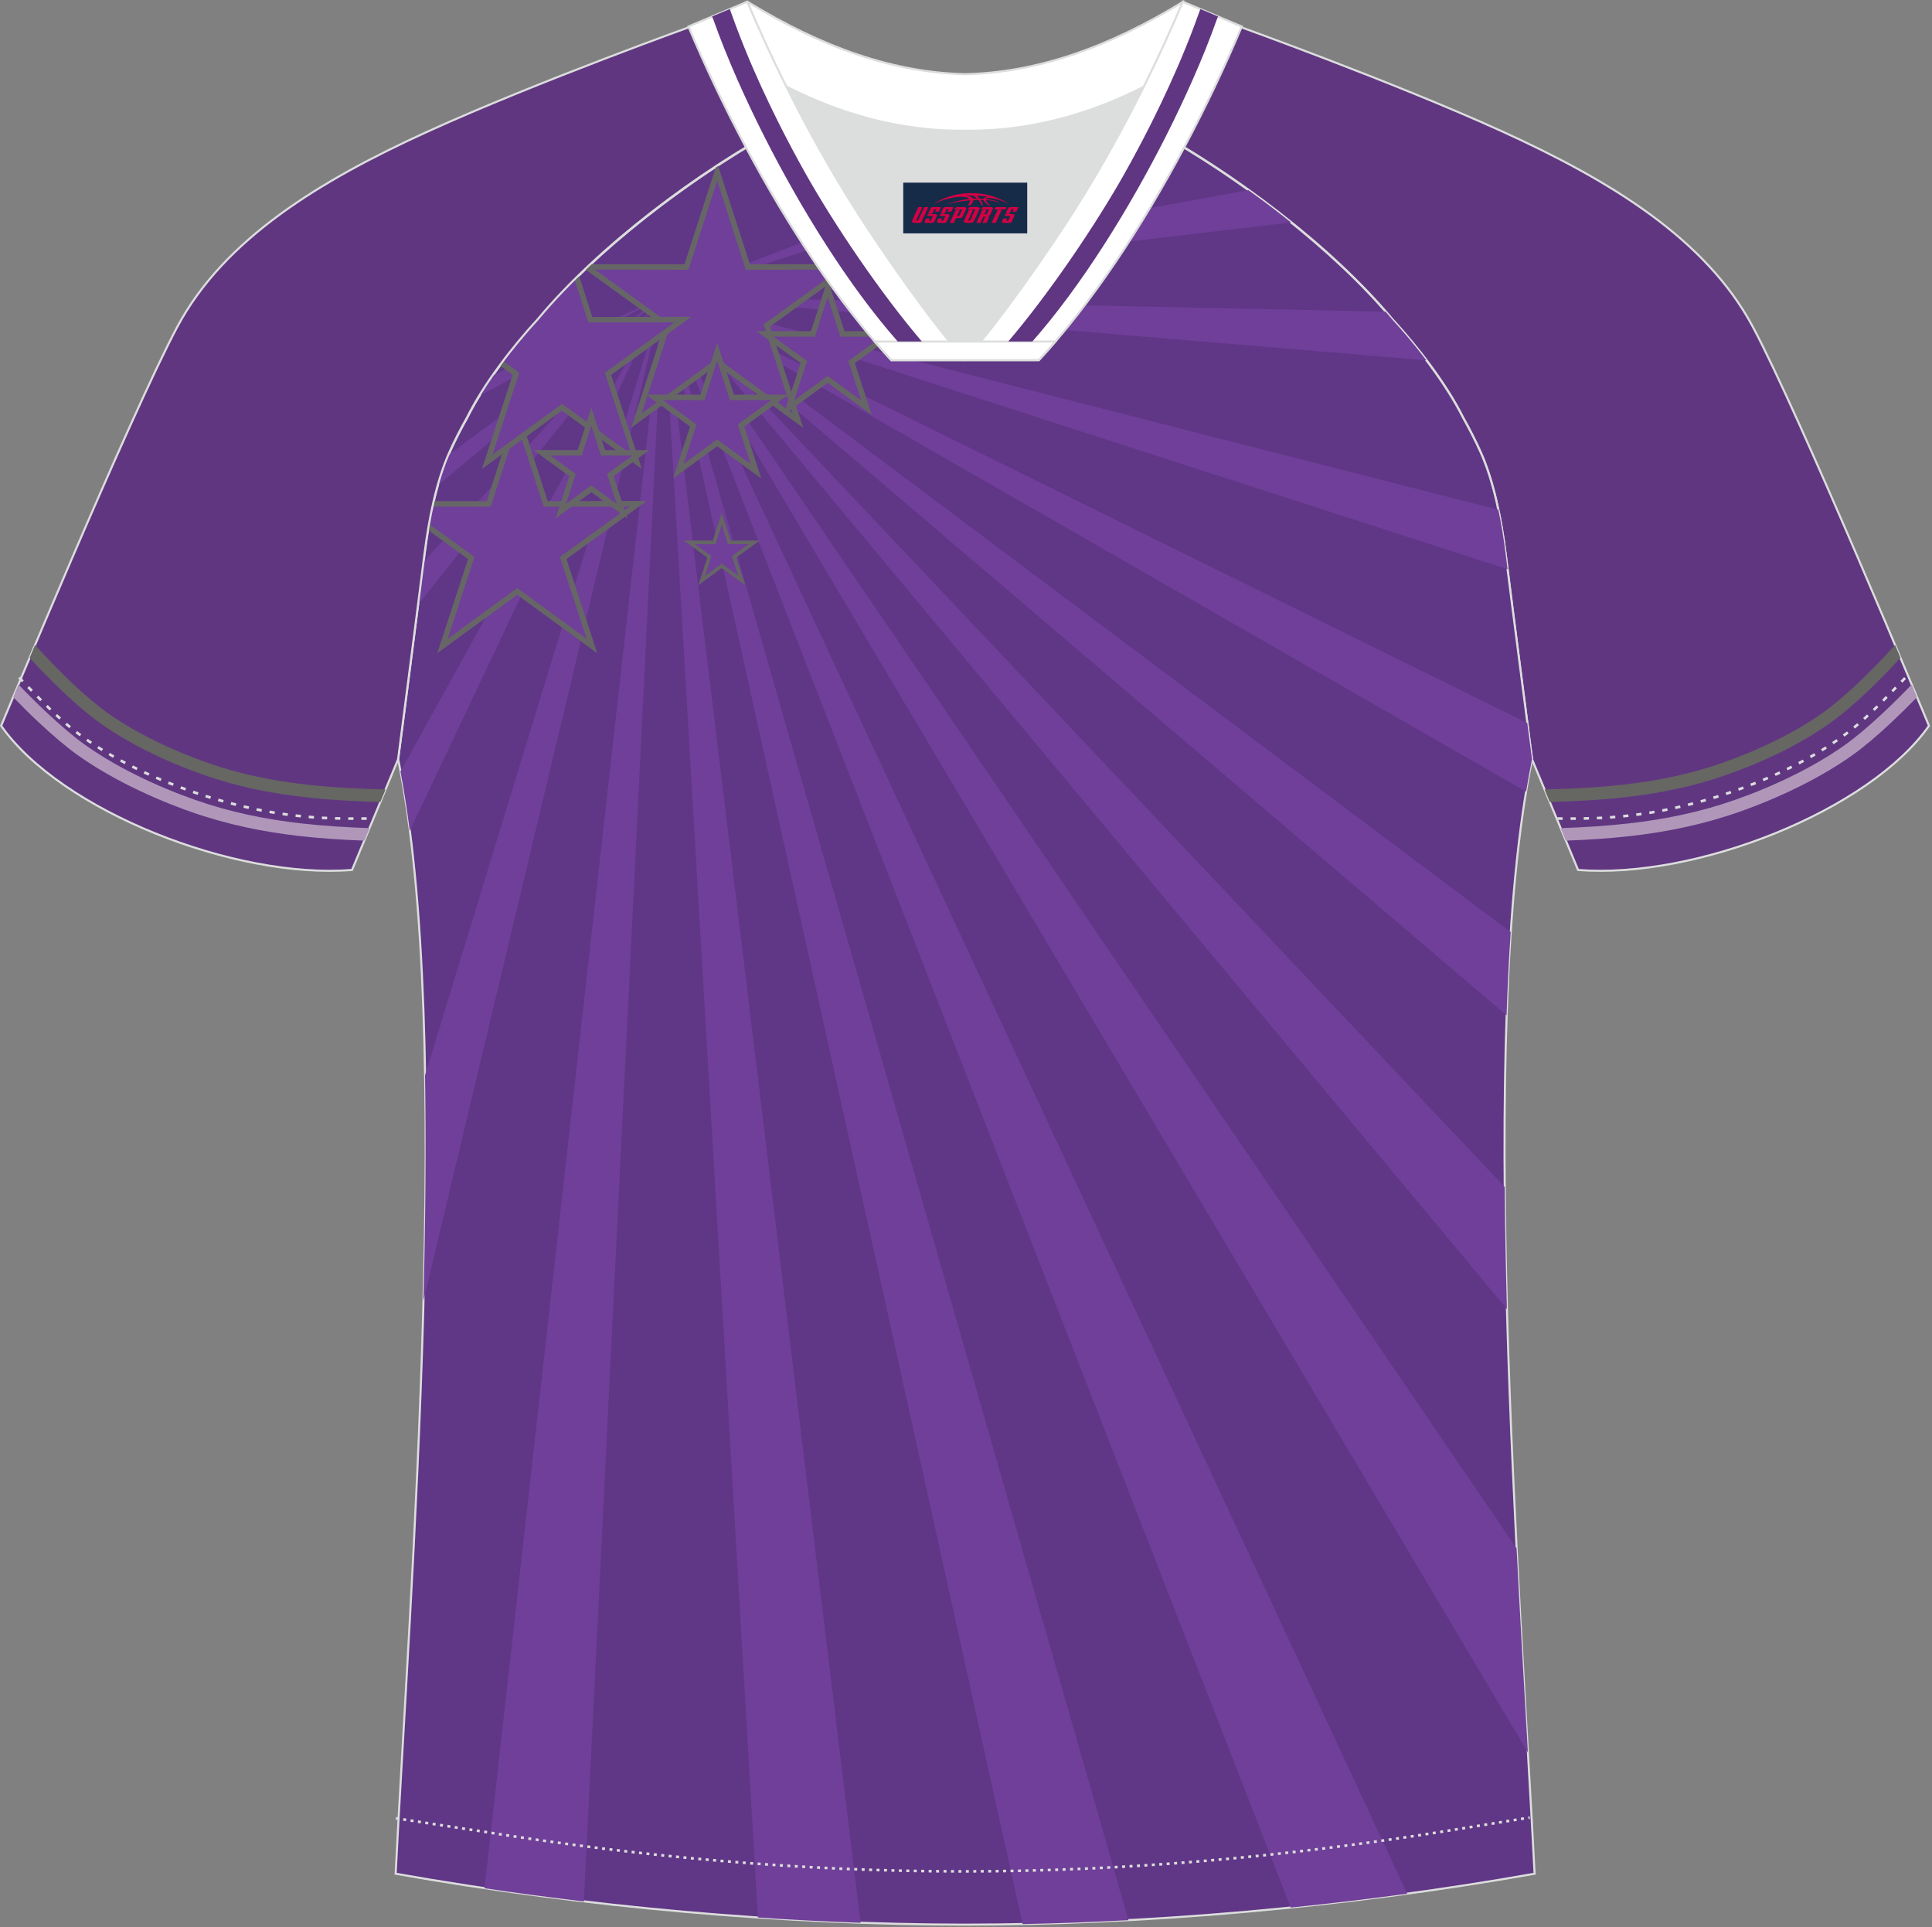
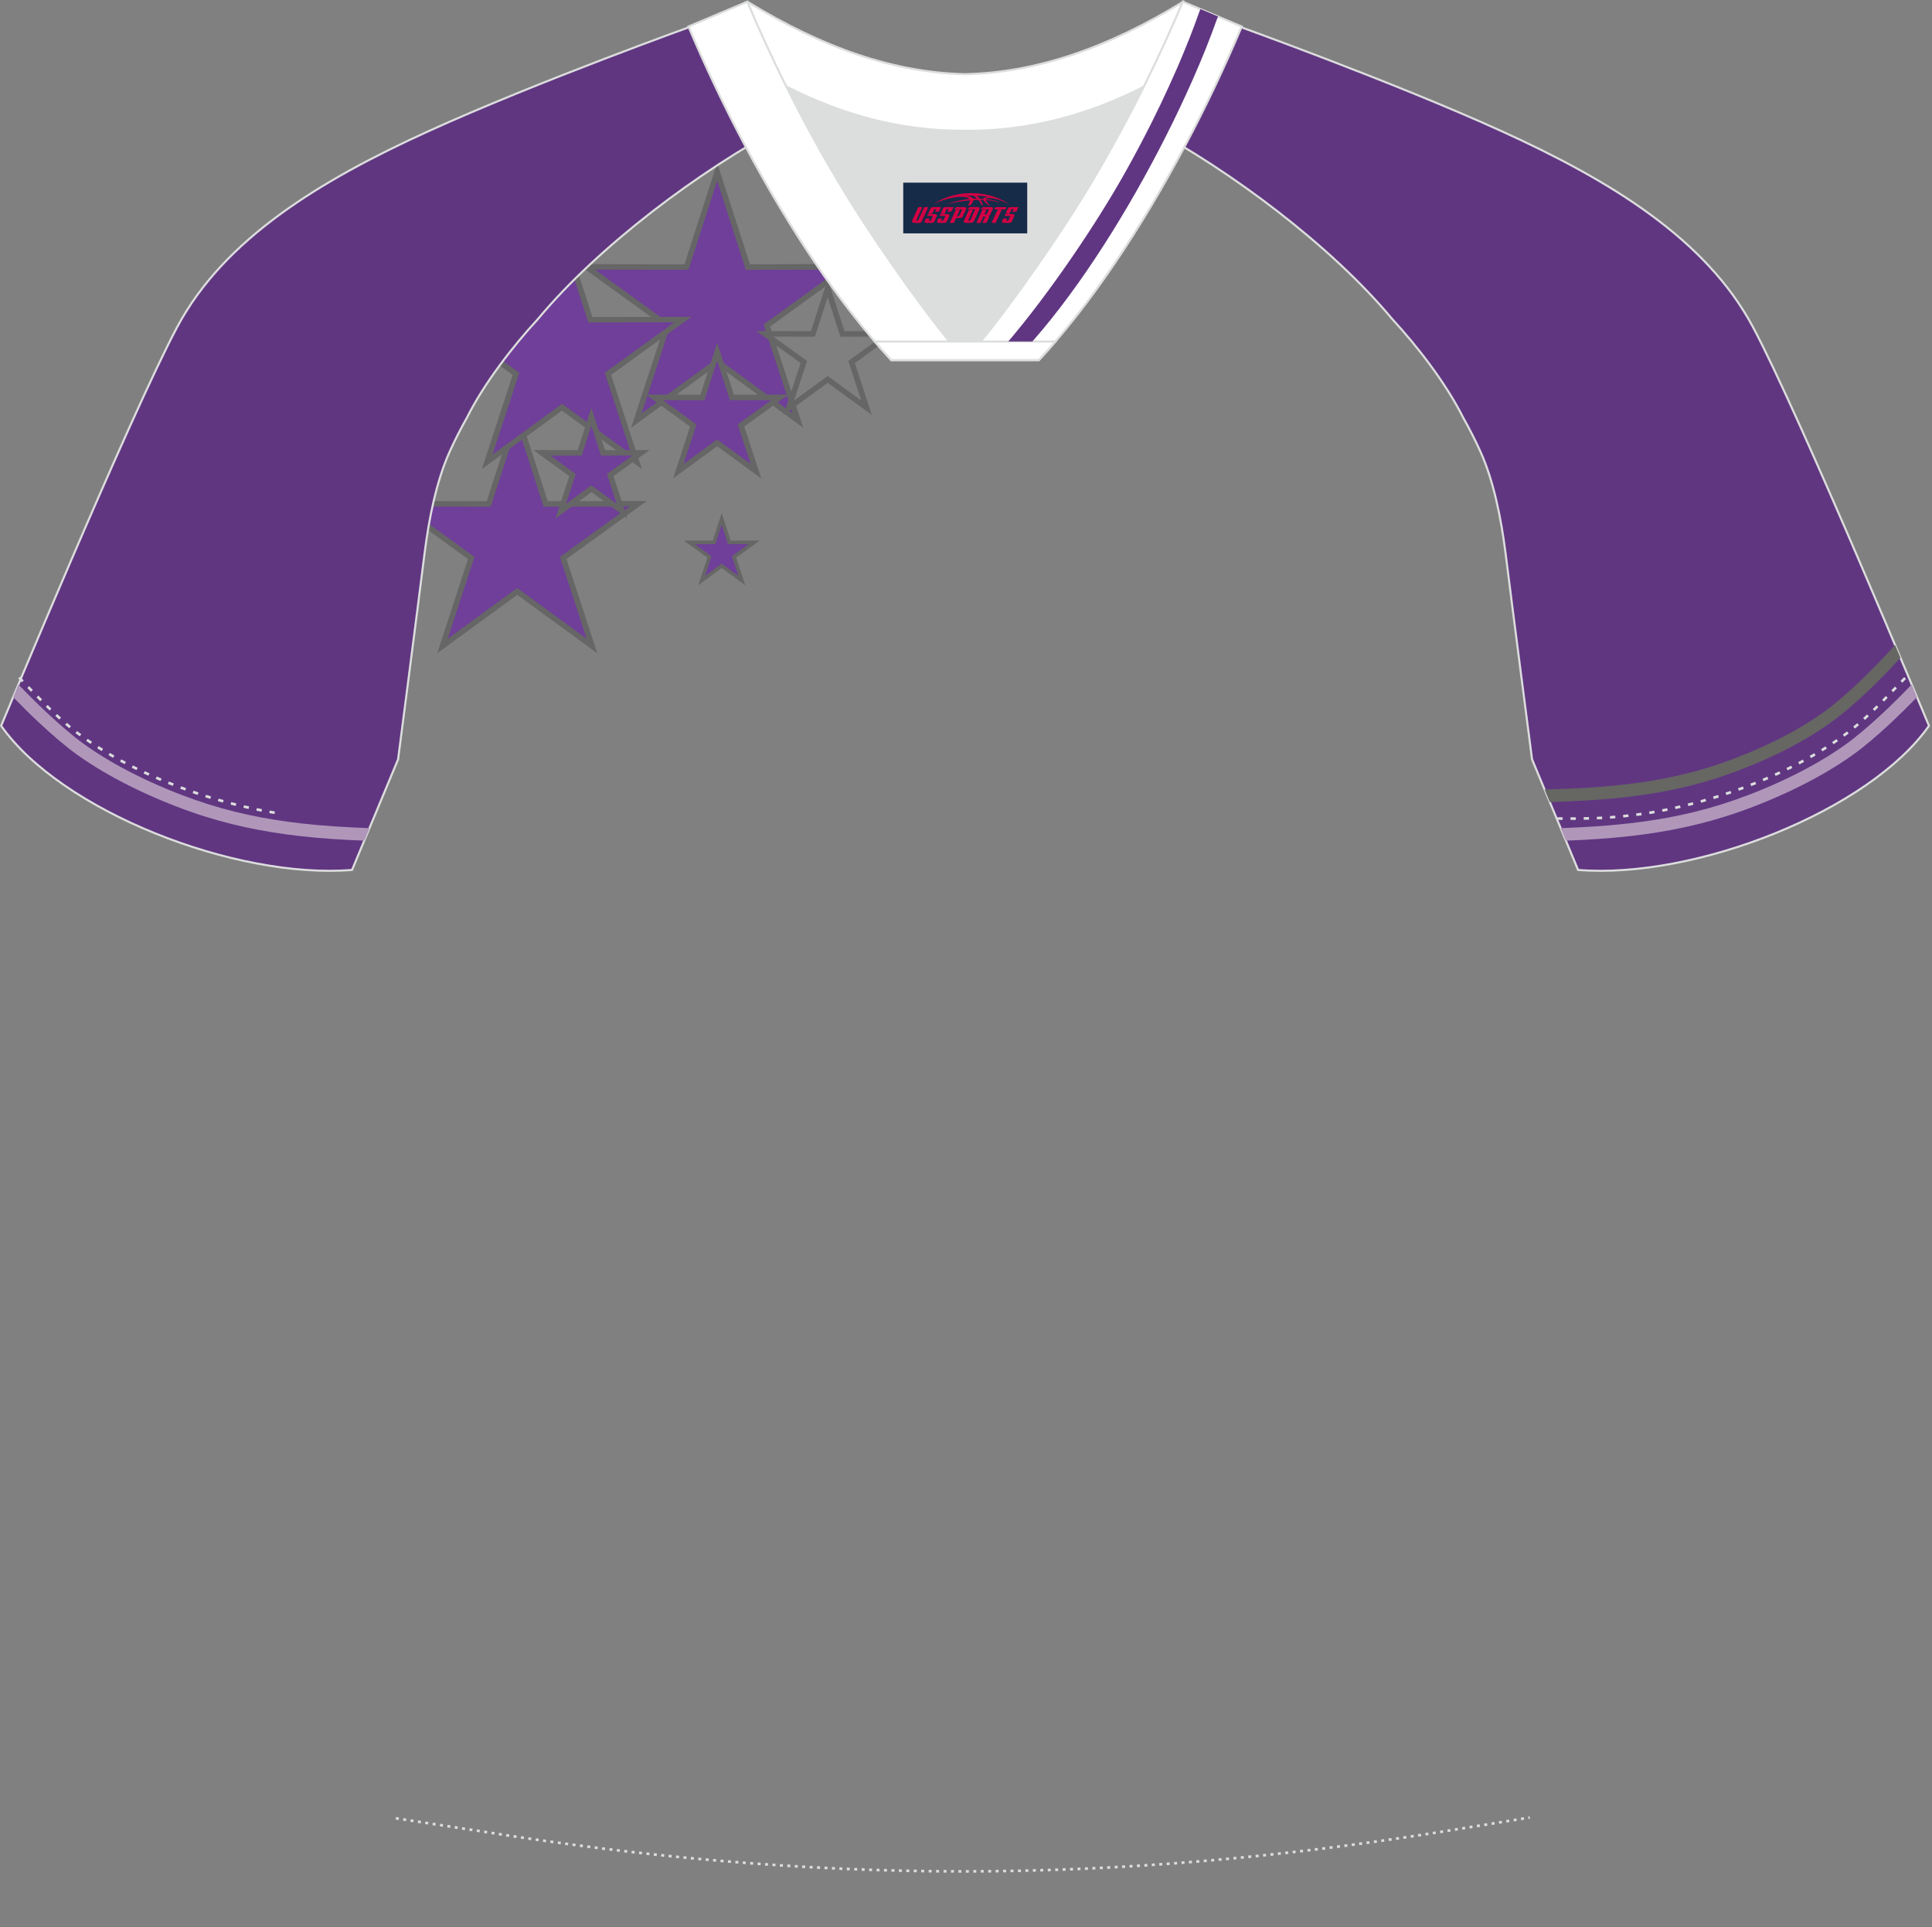
<svg xmlns="http://www.w3.org/2000/svg" version="1.1" id="图层_1" x="0px" y="0px" width="374px" height="373px" viewBox="0 0 374 373" enable-background="new 0 0 374 373" xml:space="preserve">
  <rect x="0" y="0" width="374" height="373" fill="#808080" stroke="none" />
  <g id="XMLID_20_">
    <path fill="#603681" stroke="#DCDDDD" stroke-width="0.4" stroke-miterlimit="22.926" d="M221.92,24.33   c7.08-5.95,12.46-12.55,16.99-19.55c0,0,30.63,10.99,51.78,20.61c21.15,9.61,39.54,20.88,48.62,37.85   c9.08,16.97,34.11,77.23,34.11,77.23c-11.56,16.47-45.25,29.73-67.93,27.9l-8.91-21.4c0,0-3.8-29.24-5.12-39.81   c-0.85-6.78-2.31-14.06-4.84-19.68c-1.01-2.25-2.15-4.48-3.4-6.7c-3.26-6.52-8.77-13.67-13.7-19.02   C257.64,47.5,238.28,33.07,221.92,24.33z" />
    <path fill="#666663" d="M366.85,124.83c-2.14,2.38-4.72,5.07-7.4,7.59c-2.21,2.07-4.48,4.02-6.6,5.53   c-2.69,1.92-5.71,3.68-8.85,5.24c-3.52,1.76-7.16,3.26-10.65,4.48c-6.38,2.23-12.81,3.49-19.32,4.21   c-4.96,0.55-9.96,0.79-15.03,0.91l1.01,2.43c4.82-0.13,9.58-0.37,14.29-0.89c6.67-0.74,13.28-2.03,19.86-4.34   c3.61-1.26,7.36-2.81,10.94-4.6c3.23-1.61,6.36-3.44,9.17-5.45c2.23-1.59,4.58-3.6,6.86-5.74c2.4-2.25,4.74-4.67,6.77-6.89   L366.85,124.83z" />
    <path fill="#B097BA" d="M370.07,132.48c-1.71,1.79-3.66,3.73-5.64,5.58c-2.47,2.31-4.99,4.48-7.19,6.05   c-3.02,2.16-6.37,4.1-9.75,5.79c-4.03,2.02-8.1,3.68-11.65,4.92c-6.85,2.4-13.63,3.76-20.5,4.54c-4.37,0.5-8.76,0.76-13.23,0.92   l1.01,2.42c4.23-0.16,8.39-0.42,12.51-0.89c7.03-0.8,13.97-2.2,21.02-4.67c3.63-1.27,7.8-2.98,11.94-5.05   c3.49-1.75,6.96-3.76,10.07-5.98c2.27-1.62,4.88-3.87,7.44-6.26c1.73-1.63,3.44-3.31,4.99-4.91L370.07,132.48z" />
-     <path fill="#603686" stroke="#DCDDDD" stroke-width="0.4" stroke-miterlimit="22.926" d="M291.47,107.27   c1.27,10.18,4.85,37.71,5.11,39.69c-10.86,52.55-2.19,162.18,0.49,215.68c-36.81,6.53-75.42,9.83-110.24,9.86   c-34.82-0.03-73.43-3.33-110.24-9.86c2.68-53.5,11.35-163.13,0.49-215.68c0.26-1.98,3.83-29.51,5.11-39.69   c0.85-6.78,2.31-14.06,4.84-19.68c1.01-2.25,2.15-4.48,3.4-6.7c3.26-6.52,8.77-13.67,13.69-19.02   c11.2-13.44,29.03-27.02,44.74-35.86c0.96-0.54-1.02-15.4-0.07-15.91c3.94,3.32,25.19,3.25,30.33,6.12l-2.65,0.68   c6.1,2.82,12.98,4.24,19.71,4.25c6.74-0.02-2.74-1.43,3.36-4.26l5.69-2.51c5.14-2.86,16.2-2.27,20.14-5.58   c0.73,0.39-1.96,16.43-1.22,16.84c15.87,8.82,34.04,22.6,45.4,36.23c4.92,5.36,10.44,12.5,13.7,19.02c1.25,2.22,2.39,4.46,3.4,6.7   C289.16,93.22,290.62,100.5,291.47,107.27z" />
-     <path fill="#6F3F99" d="M197.95,372.39L128.36,57.37l121.56-14.31c-2.69-2.16-5.46-4.26-8.26-6.26l-113.3,20.58l97.06-31.01   c-0.43-0.24-0.85-0.48-1.28-0.72c-0.29-0.16-0.06-2.68,0.29-5.72l-96.07,37.45L92.79,76.64c0.82-1.33,1.7-2.68,2.63-4l32.94-15.27   L84.73,94c0.6-2.1,1.28-4.11,2.08-5.95l41.55-30.68l147.75,12.37c-2.14-2.83-4.41-5.52-6.57-7.87c-0.43-0.52-0.87-1.03-1.32-1.55   l-139.86-2.95l163.47,52.8l-0.36-2.9c-0.35-2.84-0.82-5.76-1.42-8.62L128.36,57.37l167.06,95.84c0.36-2.15,0.74-4.24,1.15-6.24   l-0.92-7.04l-167.3-82.56l163.29,139.15c0.19-5.55,0.45-10.94,0.8-16.13L128.36,57.37l163.35,195.98   c-0.22-7.92-0.37-15.83-0.43-23.63L128.36,57.37l167.41,281.81c-0.69-12.03-1.47-25.43-2.19-39.52L128.36,57.37l-47.43,59.67   c0.4-3.13,0.76-5.99,1.05-8.26l46.38-51.41L79.33,160.8c-0.52-4.05-1.12-7.9-1.8-11.49l50.83-91.93L81.97,251.75   c0.39-14.84,0.54-29.62,0.31-43.65l46.08-150.73l-15.33,310.64c-6.42-0.76-12.84-1.61-19.24-2.56l34.57-308.08l38.23,314.77   c-6.54-0.23-13.18-0.57-19.87-1.02L128.36,57.37l144.05,309.14c-7.51,1.02-15.04,1.92-22.55,2.68L128.36,57.37l90.1,314.26   C211.54,372,204.69,372.25,197.95,372.39z" />
    <polygon fill="#6F3F99" points="138.83,33.26 132.88,51.68 113.82,51.65 113.69,51.77 129.21,63 123.19,81.4 138.83,69.99    154.47,81.4 148.45,63 164.14,51.65 144.78,51.68  " />
    <path fill="#666666" d="M138.83,34.99l-5.44,16.85l-0.12,0.37l-0.39,0l-17.71-0.03l14.35,10.38l0.31,0.23l-0.12,0.37L124.21,80   l14.31-10.44l0.31-0.23l0.31,0.23L153.45,80l-5.51-16.83l-0.12-0.37l0.31-0.23l14.35-10.38l-17.71,0.03l-0.39,0l-0.12-0.37   L138.83,34.99L138.83,34.99z M113.3,52.14c0.36-0.34,0.72-0.68,1.09-1.02l18.11,0.03l5.83-18.05l0.27-0.84l0.39-0.26l0.35,1.09   l5.83,18.05l18.97-0.04l1.65,0l-1.34,0.97L149.08,63.2l5.9,18.03l0.51,1.57l-1.33-0.97l-15.33-11.18L123.5,81.83l-1.33,0.97   l0.51-1.57l5.9-18.03L113.3,52.14z" />
    <polygon fill="#6F3F99" points="138.83,68.07 141.68,76.92 150.98,76.9 143.45,82.35 146.34,91.19 138.83,85.71 131.32,91.19    134.21,82.35 126.67,76.9 135.97,76.92  " />
    <path fill="#666666" d="M139.34,67.91l2.74,8.48l8.91-0.02l1.65,0l-1.34,0.96l-7.22,5.22l2.77,8.47l0.51,1.57l-1.33-0.97l-7.2-5.25   l-7.2,5.25l-1.33,0.97l0.51-1.57l2.77-8.47l-7.22-5.22l-1.33-0.96l1.65,0l8.91,0.02l2.74-8.48l0.51-1.57L139.34,67.91L139.34,67.91   z M141.18,77.08l-2.35-7.28l-2.35,7.28l-0.12,0.37h-0.39l-7.65-0.01l6.2,4.48l0.31,0.23l-0.12,0.37l-2.38,7.27l6.18-4.51l0.31-0.23   l0.31,0.23l6.18,4.51l-2.38-7.27l-0.12-0.37l0.31-0.23l6.2-4.48l-7.65,0.01h-0.39L141.18,77.08z" />
    <path fill="#6F3F99" d="M100.14,80.47l5.5,17.05l17.91-0.03l-14.51,10.5l5.57,17.03l-14.47-10.56l-14.47,10.56l5.57-17.03   L82.95,102c0.26-1.51,0.56-3.02,0.89-4.5l10.78,0.02L100.14,80.47z" />
    <path fill="#666666" d="M100.64,80.31l5.38,16.68l17.53-0.03l1.65,0l-1.34,0.97l-14.2,10.27l5.45,16.66l0.51,1.57l-1.33-0.97   l-14.16-10.33l-14.16,10.33l-1.33,0.97l0.51-1.57l5.45-16.66l-7.75-5.61c0.07-0.39,0.13-0.78,0.2-1.17l8.49,6.14l0.31,0.23   l-0.12,0.37l-5.06,15.46l13.14-9.59l0.31-0.23l0.31,0.23l13.14,9.59l-5.06-15.46l-0.12-0.37l0.32-0.23l13.18-9.53l-16.26,0.03   l-0.39,0l-0.12-0.37l-5-15.48l-5,15.48l-0.12,0.37l-0.39,0l-10.9-0.02c0.08-0.36,0.16-0.71,0.24-1.06l10.28,0.02l5.38-16.68   l0.51-1.57L100.64,80.31z" />
    <path fill="#6F3F99" d="M97.08,70.34l2.79,2.02L94.3,89.38l14.47-10.56l14.47,10.56l-5.57-17.03l14.51-10.5l-17.91,0.03l-2.63-8.15   c-2.74,2.69-5.27,5.42-7.54,8.14C101.8,64.38,99.36,67.29,97.08,70.34z" />
    <path fill="#666666" d="M103.69,62.33l-0.03,0.09h-0.05L103.69,62.33L103.69,62.33z M97.4,69.91c-0.21,0.28-0.43,0.57-0.64,0.86   l2.48,1.79l-5.45,16.66l-0.51,1.56l1.33-0.97l14.16-10.33l14.16,10.33l1.33,0.97l-0.51-1.56l-5.45-16.66l14.2-10.27l1.34-0.97   l-1.65,0l-17.52,0.03l-2.59-8.03c-0.29,0.28-0.57,0.56-0.85,0.83l2.55,7.89l0.12,0.37h0.39l16.27-0.03l-13.18,9.53l-0.31,0.23   l0.12,0.37l5.06,15.46l-13.14-9.59l-0.31-0.23l-0.31,0.23l-13.14,9.59l5.06-15.46l0.12-0.37l-0.31-0.23L97.4,69.91z" />
-     <polygon fill="#6F3F99" points="160.22,55.79 157.37,64.64 148.07,64.62 155.6,70.07 152.71,78.91 160.22,73.43 167.74,78.91    164.85,70.07 172.38,64.62 163.08,64.64  " />
    <path fill="#666666" d="M160.22,57.52l-2.35,7.28l-0.12,0.37h-0.39l-7.65-0.02l6.2,4.48l0.32,0.23l-0.12,0.37l-2.38,7.27l6.18-4.51   l0.31-0.23l0.31,0.23l6.18,4.51l-2.38-7.27l-0.12-0.37l0.32-0.23l6.2-4.48l-7.65,0.02h-0.39l-0.12-0.37L160.22,57.52L160.22,57.52z    M156.98,64.1l2.74-8.48l0.51-1.57l0.51,1.57l2.74,8.48l8.91-0.02l1.65,0l-1.34,0.97l-7.22,5.22l2.77,8.47l0.51,1.57l-1.33-0.97   l-7.2-5.25l-7.2,5.25l-1.33,0.97l0.51-1.57l2.77-8.47l-7.22-5.22l-1.34-0.97l1.65,0L156.98,64.1z" />
    <polygon fill="#6F3F99" points="114.48,80.65 112.22,87.64 104.87,87.63 110.83,91.94 108.54,98.92 114.48,94.59 120.42,98.92    118.13,91.94 124.08,87.63 116.74,87.64  " />
    <path fill="#666666" d="M114.48,82.38l-1.75,5.42l-0.12,0.37h-0.39l-5.7-0.01l4.62,3.34l0.31,0.23l-0.12,0.37l-1.77,5.42l4.6-3.36   l0.31-0.23l0.31,0.23l4.61,3.36l-1.77-5.42l-0.12-0.37l0.31-0.23l4.62-3.34l-5.7,0.01h-0.39l-0.12-0.37L114.48,82.38L114.48,82.38z    M111.83,87.11l2.14-6.62l0.51-1.57l0.51,1.57l2.14,6.62l6.96-0.01l1.65,0l-1.33,0.97l-5.64,4.08l2.16,6.61l0.51,1.57l-1.33-0.97   l-5.62-4.1l-5.62,4.1l-1.33,0.97l0.51-1.57l2.16-6.61l-5.64-4.08l-1.33-0.97l1.65,0L111.83,87.11z" />
    <polygon fill="#6F3F99" points="139.71,100.4 138.23,104.98 133.42,104.97 137.32,107.79 135.83,112.36 139.71,109.52    143.6,112.36 142.1,107.79 146,104.97 141.19,104.98  " />
    <path fill="#666666" d="M139.71,101.53l-1.15,3.55l-0.08,0.24h-0.25l-3.73-0.01l3.02,2.19l0.21,0.15l-0.08,0.24l-1.16,3.55   l3.01-2.2l0.21-0.15l0.2,0.15l3.01,2.2l-1.16-3.55l-0.08-0.24l0.21-0.15l3.02-2.19l-3.73,0.01h-0.25l-0.08-0.24L139.71,101.53   L139.71,101.53z M137.98,104.63l1.4-4.33l0.33-1.03l0.33,1.03l1.4,4.33l4.55-0.01l1.08,0l-0.87,0.63l-3.69,2.67l1.42,4.33   l0.34,1.02l-0.87-0.64l-3.68-2.68l-3.68,2.68l-0.87,0.64l0.34-1.02l1.42-4.33l-3.69-2.67l-0.88-0.63l1.08,0L137.98,104.63z" />
    <path fill="#603681" stroke="#DCDDDD" stroke-width="0.4" stroke-miterlimit="22.926" d="M151.72,24.33   c-7.08-5.95-12.46-12.55-16.99-19.55c0,0-30.63,10.99-51.78,20.61C61.8,35,43.41,46.27,34.33,63.24   c-9.08,16.97-34.11,77.23-34.11,77.23c11.56,16.47,45.25,29.73,67.93,27.9l8.91-21.4c0,0,3.8-29.24,5.12-39.81   c0.85-6.78,2.31-14.06,4.84-19.68c1.01-2.25,2.15-4.48,3.4-6.7c3.26-6.52,8.77-13.67,13.7-19.02   C116,47.5,135.36,33.07,151.72,24.33z" />
-     <path fill="#666663" d="M6.79,124.83c2.14,2.38,4.72,5.07,7.4,7.59c2.21,2.07,4.48,4.02,6.6,5.53c2.69,1.92,5.71,3.68,8.85,5.24   c3.51,1.76,7.16,3.26,10.65,4.48c6.38,2.23,12.81,3.49,19.32,4.21c4.97,0.55,9.97,0.79,15.03,0.91l-1.01,2.43   c-4.82-0.13-9.58-0.37-14.29-0.89c-6.67-0.74-13.28-2.03-19.86-4.34c-3.61-1.26-7.35-2.81-10.94-4.6   c-3.23-1.61-6.36-3.44-9.17-5.45c-2.23-1.59-4.58-3.6-6.86-5.74c-2.4-2.25-4.74-4.67-6.77-6.89L6.79,124.83z" />
    <path fill="#B097BA" d="M3.57,132.48c1.71,1.79,3.66,3.73,5.64,5.58c2.47,2.31,4.99,4.48,7.19,6.05c3.02,2.16,6.37,4.1,9.75,5.79   c4.03,2.02,8.1,3.68,11.65,4.92c6.85,2.4,13.63,3.76,20.5,4.54c4.37,0.5,8.76,0.76,13.24,0.92l-1.01,2.42   c-4.23-0.16-8.39-0.42-12.51-0.89c-7.03-0.8-13.97-2.2-21.02-4.67c-3.63-1.27-7.8-2.98-11.94-5.05c-3.49-1.75-6.96-3.76-10.07-5.98   c-2.27-1.62-4.88-3.87-7.44-6.26c-1.74-1.63-3.44-3.31-4.99-4.91L3.57,132.48z" />
-     <path fill="none" stroke="#DCDDDD" stroke-width="0.51" stroke-miterlimit="22.926" stroke-dasharray="1.02,1.531" d="   M3.7,131.14c2.92,3.02,6.09,6.41,9.27,9.1c10.32,8.74,27.36,15.21,41.6,17.27c5.61,0.81,10.34,0.99,16.71,0.91" />
+     <path fill="none" stroke="#DCDDDD" stroke-width="0.51" stroke-miterlimit="22.926" stroke-dasharray="1.02,1.531" d="   M3.7,131.14c2.92,3.02,6.09,6.41,9.27,9.1c10.32,8.74,27.36,15.21,41.6,17.27" />
    <path fill="none" stroke="#DCDDDD" stroke-width="0.51" stroke-miterlimit="22.926" stroke-dasharray="0.576,0.865" d="   M76.63,351.91c1.31,0.22,15.14,2.3,16.45,2.51c30.89,4.95,61.95,7.77,93.3,7.77c30.85,0,61.41-2.73,91.81-7.53   c1.81-0.28,16.13-2.59,17.94-2.89" />
    <path fill="none" stroke="#DCDDDD" stroke-width="0.51" stroke-miterlimit="22.926" stroke-dasharray="1.02,1.531" d="   M368.79,131.22c-2.9,3-6.03,6.35-9.19,9.02c-10.32,8.74-27.36,15.21-41.6,17.27c-5.61,0.81-10.34,0.99-16.71,0.91" />
    <path fill="#FFFFFF" stroke="#DCDDDD" stroke-width="0.4" stroke-miterlimit="22.926" d="M145.36,12.88   c13.69,8.44,27.53,12.57,41.51,12.42c13.98,0.15,27.82-3.98,41.51-12.42c1.75-6.96,0.69-12.56,0.69-12.56   c-14.63,8.96-28.42,13.72-42.2,14.04c-13.77-0.31-27.57-5.07-42.2-14.04C144.67,0.32,143.6,5.92,145.36,12.88z" />
    <path fill="#DCDDDD" d="M218.04,18.43c-10.31,4.7-20.7,6.99-31.17,6.88c-10.47,0.11-20.86-2.18-31.17-6.88   c-1.16-0.53-2.32-1.09-3.48-1.68c4.11,8.24,8.7,16.46,13.6,24.17c4.88,7.67,14.79,21.97,21.04,28.72l-0.04,0.06   c6.25-6.75,16.15-21.05,21.04-28.72c4.91-7.71,9.5-15.93,13.6-24.17l0.02-0.04C220.34,17.35,219.19,17.9,218.04,18.43z" />
    <path fill="#FFFFFF" stroke="#DCDDDD" stroke-width="0.4" stroke-miterlimit="22.926" d="M152.04,16.4   c-2.68-5.4-5.16-10.81-7.37-16.07l-11.4,4.8c3.2,7.6,6.93,15.5,11.06,23.25c8.22,15.44,18,30.33,28.21,41.32h14.28l0.04-0.06   c-6.25-6.75-16.16-21.05-21.04-28.72c-4.91-7.71-9.5-15.93-13.6-24.17C152.16,16.63,152.1,16.51,152.04,16.4z" />
    <path fill="#FFFFFF" stroke="#DCDDDD" stroke-width="0.4" stroke-miterlimit="22.926" d="M221.6,16.4   c2.68-5.4,5.15-10.81,7.37-16.07l11.41,4.8c-3.2,7.6-6.93,15.5-11.06,23.25c-8.22,15.44-18,30.33-28.21,41.32h-14.28l-0.04-0.06   c6.25-6.75,16.16-21.05,21.04-28.72c4.91-7.71,9.5-15.93,13.6-24.17C221.48,16.63,221.54,16.51,221.6,16.4z" />
    <path fill="#FFFFFF" stroke="#DCDDDD" stroke-width="0.4" stroke-miterlimit="22.926" d="M186.82,69.7h14.28   c1.08-1.16,2.15-2.36,3.21-3.6h-14.38h-0.09h-6.05h-14.47c1.07,1.24,2.14,2.44,3.21,3.6H186.82z" />
-     <path fill="#603682" d="M141.68,2.86l-0.41-1.11l-3.42,1.44c0.16,0.39,0.26,0.66,0.28,0.7c1.25,3.53,2.83,7.48,4.68,11.68   c1.54,3.47,3.26,7.12,5.14,10.83c0.01,0.03,0.03,0.05,0.04,0.08c7.03,13.88,16.22,28.75,25.79,39.61h4.67   c-7.89-9.24-16.94-22.56-22.67-32.79c-1.63-2.9-3.17-5.81-4.63-8.68c-0.23-0.45-0.46-0.91-0.68-1.36c-0.52-1.06-1.04-2.1-1.54-3.15   c-1.14-2.38-2.21-4.72-3.19-6.99c-0.25-0.58-0.5-1.15-0.74-1.73C143.75,8.4,142.63,5.54,141.68,2.86z" />
    <path fill="#603682" d="M231.96,2.86l0.41-1.11l3.42,1.44c-0.16,0.39-0.26,0.66-0.28,0.7c-1.25,3.53-2.83,7.48-4.69,11.68   c-1.54,3.47-3.26,7.12-5.14,10.83c-0.01,0.03-0.03,0.05-0.04,0.08c-7.03,13.88-16.22,28.75-25.79,39.61h-4.67   c7.88-9.24,16.94-22.56,22.67-32.79c1.63-2.9,3.17-5.81,4.63-8.68c0.23-0.45,0.46-0.91,0.68-1.36c0.53-1.06,1.04-2.1,1.54-3.15   c1.14-2.38,2.2-4.72,3.19-6.99c0.25-0.58,0.5-1.15,0.74-1.73C229.89,8.4,231.01,5.54,231.96,2.86z" />
  </g>
  <g id="tag_logo">
    <rect y="35.35" fill="#162B48" width="24" height="9.818" x="174.85" />
    <g>
      <path fill="#D30044" d="M190.81,38.54l0.005-0.011c0.131-0.311,1.085-0.262,2.351,0.071c0.715,0.24,1.44,0.54,2.193,0.9    c-0.218-0.147-0.447-0.289-0.682-0.42l0.011,0.005l-0.011-0.005c-1.478-0.845-3.218-1.418-5.1-1.62    c-1.282-0.115-1.658-0.082-2.411-0.055c-2.449,0.142-4.68,0.905-6.458,2.095c1.26-0.638,2.722-1.075,4.195-1.336    c1.467-0.18,2.476-0.033,2.771,0.344c-1.691,0.175-3.469,0.633-4.555,1.075c1.156-0.338,2.967-0.665,4.647-0.813    c0.016,0.251-0.115,0.567-0.415,0.96h0.475c0.376-0.382,0.584-0.725,0.595-1.004c0.333-0.022,0.66-0.033,0.971-0.033    C189.64,38.98,189.85,39.33,190.05,39.72h0.262c-0.125-0.344-0.295-0.687-0.518-1.036c0.207,0,0.393,0.005,0.567,0.011    c0.104,0.267,0.496,0.66,1.058,1.025h0.245c-0.442-0.365-0.753-0.753-0.835-1.004c1.047,0.065,1.696,0.224,2.885,0.513    C192.63,38.8,191.89,38.63,190.81,38.54z M188.37,38.45c-0.164-0.295-0.655-0.485-1.402-0.551    c0.464-0.033,0.922-0.055,1.364-0.055c0.311,0.147,0.589,0.344,0.84,0.589C188.91,38.43,188.64,38.44,188.37,38.45z M190.35,38.5c-0.224-0.016-0.458-0.027-0.715-0.044c-0.147-0.202-0.311-0.398-0.502-0.6c0.082,0,0.164,0.005,0.24,0.011    c0.72,0.033,1.429,0.125,2.138,0.273C190.84,38.1,190.46,38.26,190.35,38.5z" />
      <path fill="#D30044" d="M177.77,40.08L176.6,42.63C176.42,43,176.69,43.14,177.17,43.14l0.873,0.005    c0.115,0,0.251-0.049,0.327-0.175l1.342-2.891H178.93L177.71,42.71H177.54c-0.147,0-0.185-0.033-0.147-0.125l1.156-2.504H177.77L177.77,40.08z M179.63,41.43h1.271c0.36,0,0.584,0.125,0.442,0.425L180.87,42.89C180.77,43.11,180.5,43.14,180.27,43.14H179.35c-0.267,0-0.442-0.136-0.349-0.333l0.235-0.513h0.742L179.8,42.67C179.78,42.72,179.82,42.73,179.88,42.73h0.18    c0.082,0,0.125-0.016,0.147-0.071l0.376-0.813c0.011-0.022,0.011-0.044-0.055-0.044H179.46L179.63,41.43L179.63,41.43z M180.45,41.36h-0.78l0.475-1.025c0.098-0.218,0.338-0.256,0.578-0.256H182.17L181.78,40.92L181,41.04l0.262-0.562H180.97c-0.082,0-0.12,0.016-0.147,0.071L180.45,41.36L180.45,41.36z M182.04,41.43L181.87,41.8h1.069c0.06,0,0.06,0.016,0.049,0.044    L182.61,42.66C182.59,42.71,182.55,42.73,182.47,42.73H182.29c-0.055,0-0.104-0.011-0.082-0.06l0.175-0.376H181.64L181.41,42.81C181.31,43,181.49,43.14,181.76,43.14h0.916c0.24,0,0.502-0.033,0.605-0.251l0.475-1.031c0.142-0.3-0.082-0.425-0.442-0.425H182.04L182.04,41.43z M182.85,41.36l0.371-0.818c0.022-0.055,0.06-0.071,0.147-0.071h0.295L183.4,41.03l0.791-0.115l0.387-0.845H183.13c-0.24,0-0.48,0.038-0.578,0.256L182.08,41.36L182.85,41.36L182.85,41.36z M185.25,41.82h0.278c0.087,0,0.153-0.022,0.202-0.115    l0.496-1.075c0.033-0.076-0.011-0.12-0.125-0.12H184.7l0.431-0.431h1.522c0.355,0,0.485,0.153,0.393,0.355l-0.676,1.445    c-0.06,0.125-0.175,0.333-0.644,0.327l-0.649-0.005L184.64,43.14H183.86l1.178-2.558h0.785L185.25,41.82L185.25,41.82z     M187.84,42.63c-0.022,0.049-0.06,0.076-0.142,0.076h-0.191c-0.082,0-0.109-0.027-0.082-0.076l0.944-2.051h-0.785l-0.987,2.138    c-0.125,0.273,0.115,0.415,0.453,0.415h0.72c0.327,0,0.649-0.071,0.769-0.322l1.085-2.384c0.093-0.202-0.06-0.355-0.415-0.355    h-1.533l-0.431,0.431h1.38c0.115,0,0.164,0.033,0.131,0.104L187.84,42.63L187.84,42.63z M190.56,41.5h0.278    c0.087,0,0.158-0.022,0.202-0.115l0.344-0.753c0.033-0.076-0.011-0.12-0.125-0.12h-1.402l0.425-0.431h1.527    c0.355,0,0.485,0.153,0.393,0.355l-0.529,1.124c-0.044,0.093-0.147,0.18-0.393,0.18c0.224,0.011,0.256,0.158,0.175,0.327    l-0.496,1.075h-0.785l0.54-1.167c0.022-0.055-0.005-0.087-0.104-0.087h-0.235L189.79,43.14h-0.785l1.178-2.558h0.785L190.56,41.5L190.56,41.5z M193.13,40.59L191.95,43.14h0.785l1.184-2.558H193.13L193.13,40.59z M194.64,40.52l0.202-0.431h-2.1l-0.295,0.431    H194.64L194.64,40.52z M194.62,41.43h1.271c0.36,0,0.584,0.125,0.442,0.425l-0.475,1.031c-0.104,0.218-0.371,0.251-0.605,0.251    h-0.916c-0.267,0-0.442-0.136-0.349-0.333l0.235-0.513h0.742L194.79,42.67c-0.022,0.049,0.022,0.06,0.082,0.06h0.18    c0.082,0,0.125-0.016,0.147-0.071l0.376-0.813c0.011-0.022,0.011-0.044-0.049-0.044h-1.069L194.62,41.43L194.62,41.43z     M195.43,41.36H194.65l0.475-1.025c0.098-0.218,0.338-0.256,0.578-0.256h1.451l-0.387,0.845l-0.791,0.115l0.262-0.562h-0.295    c-0.082,0-0.12,0.016-0.147,0.071L195.43,41.36z" />
    </g>
  </g>
</svg>